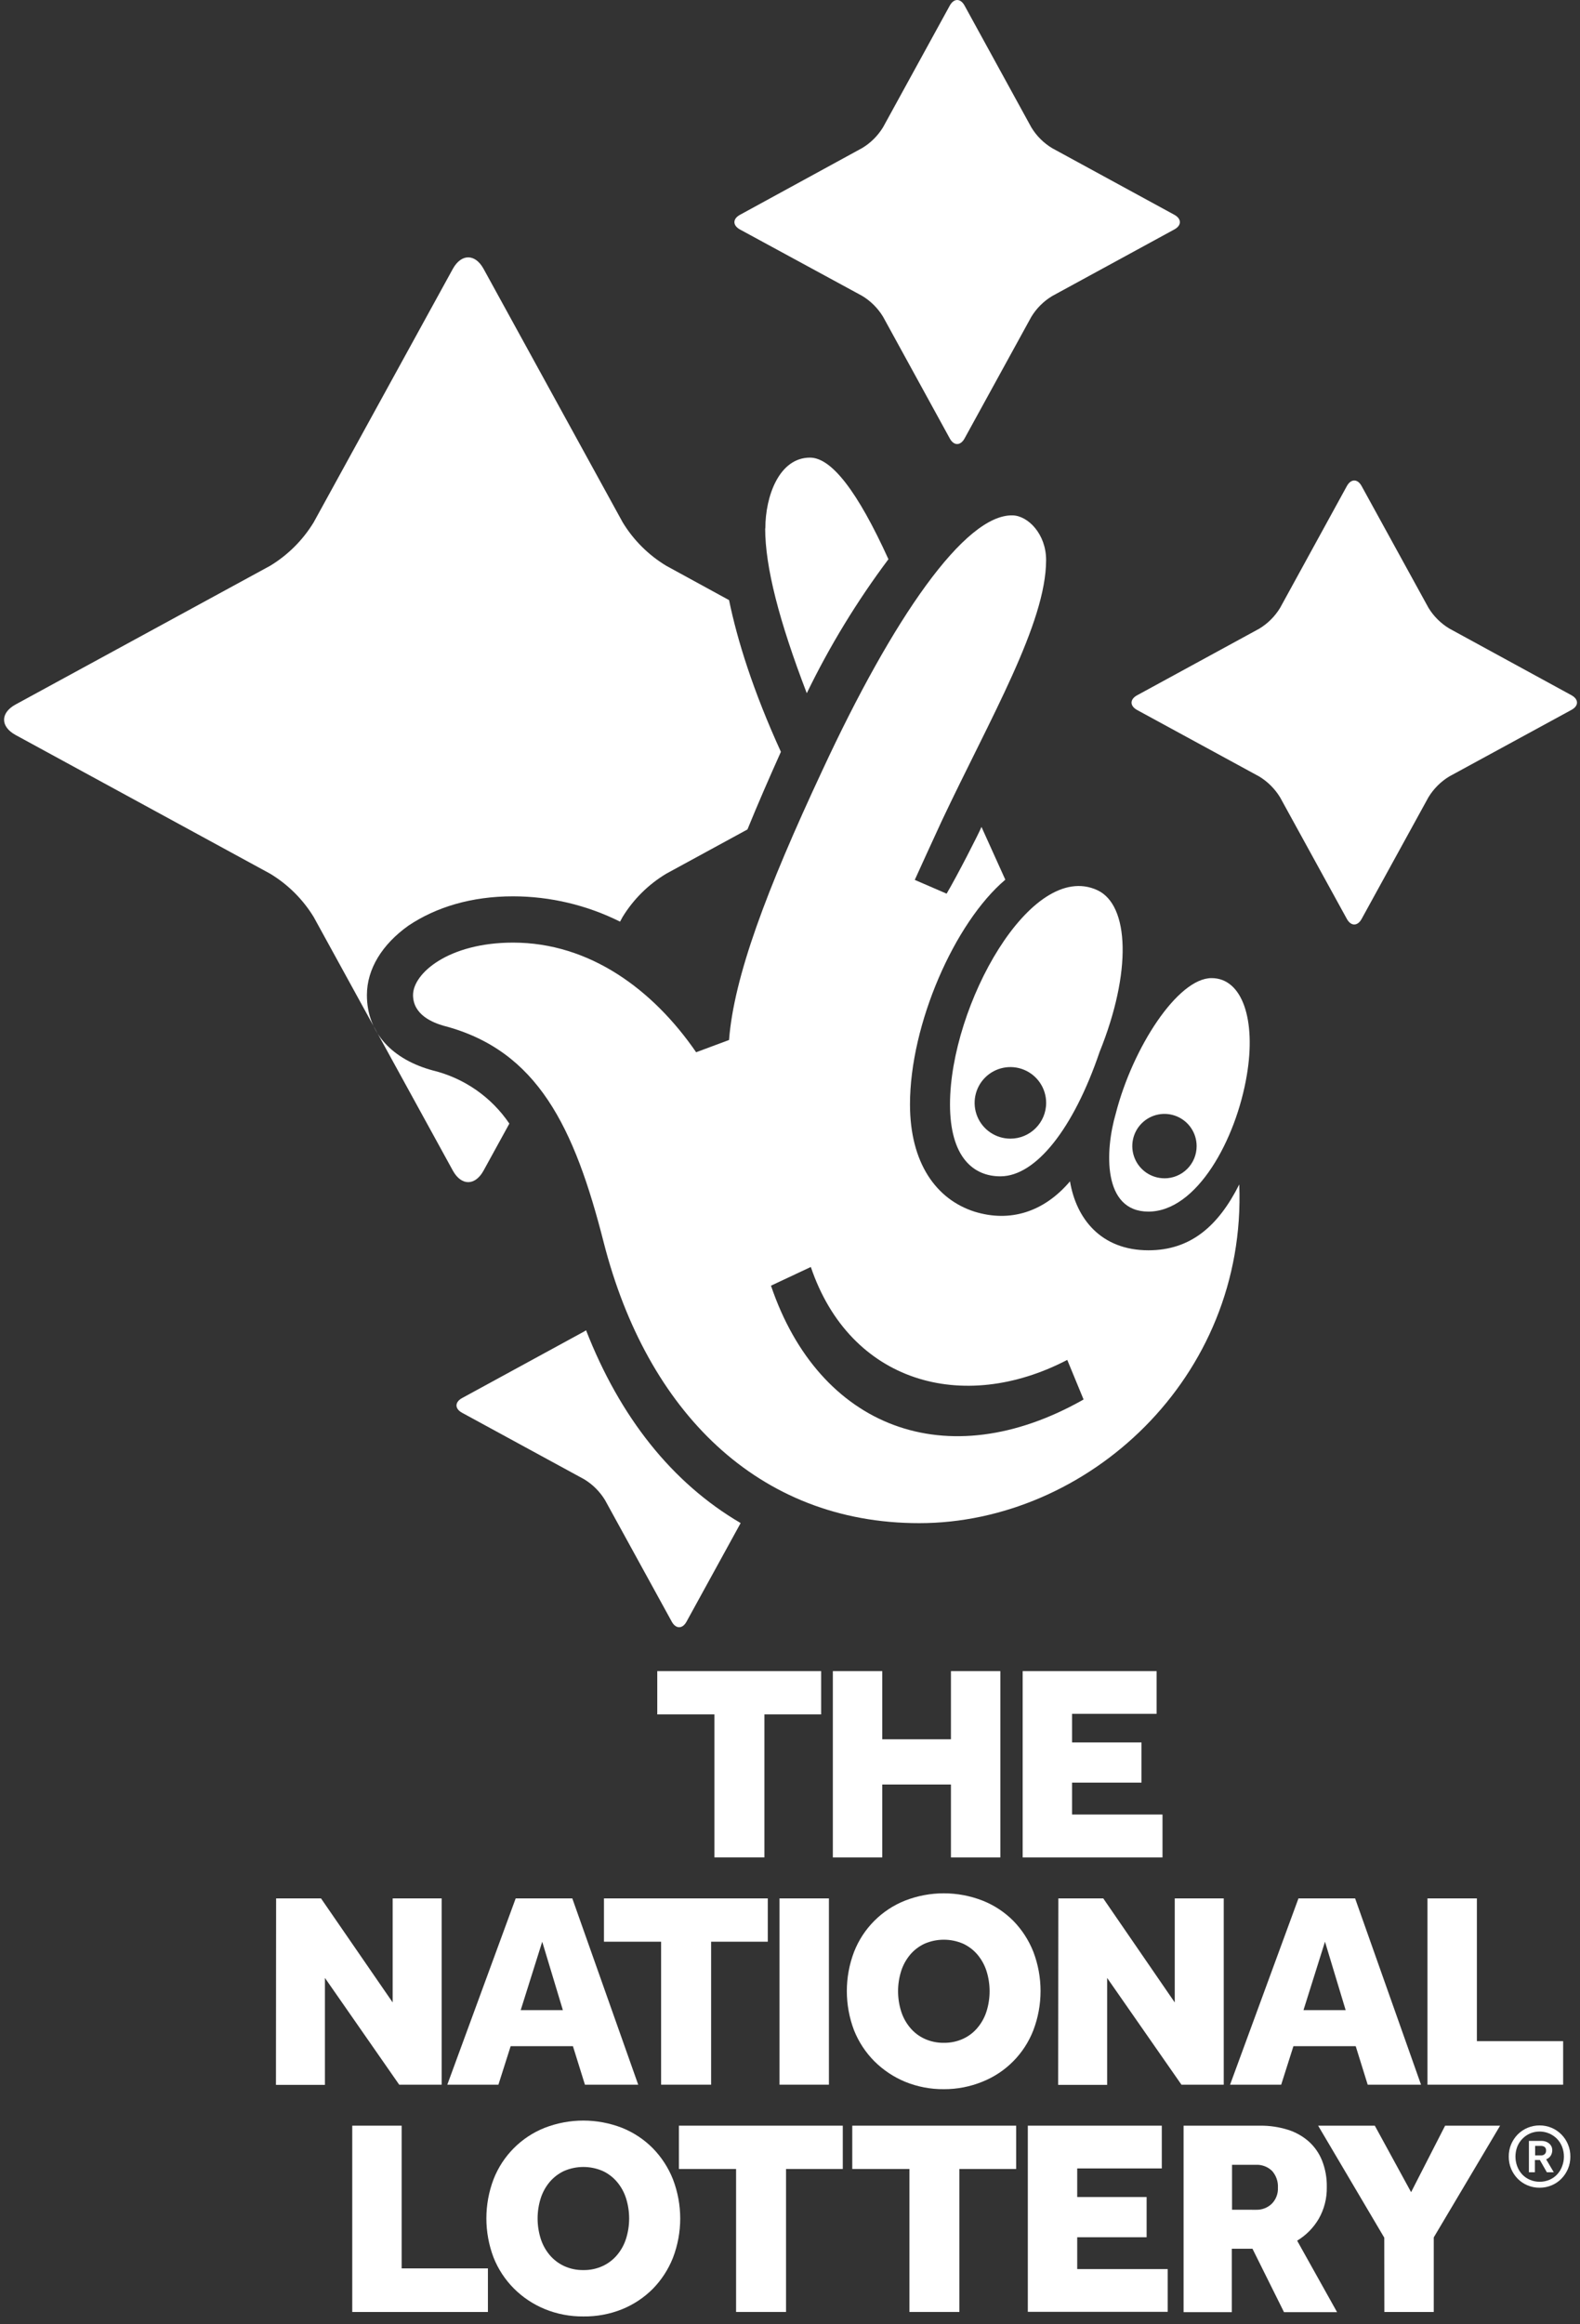
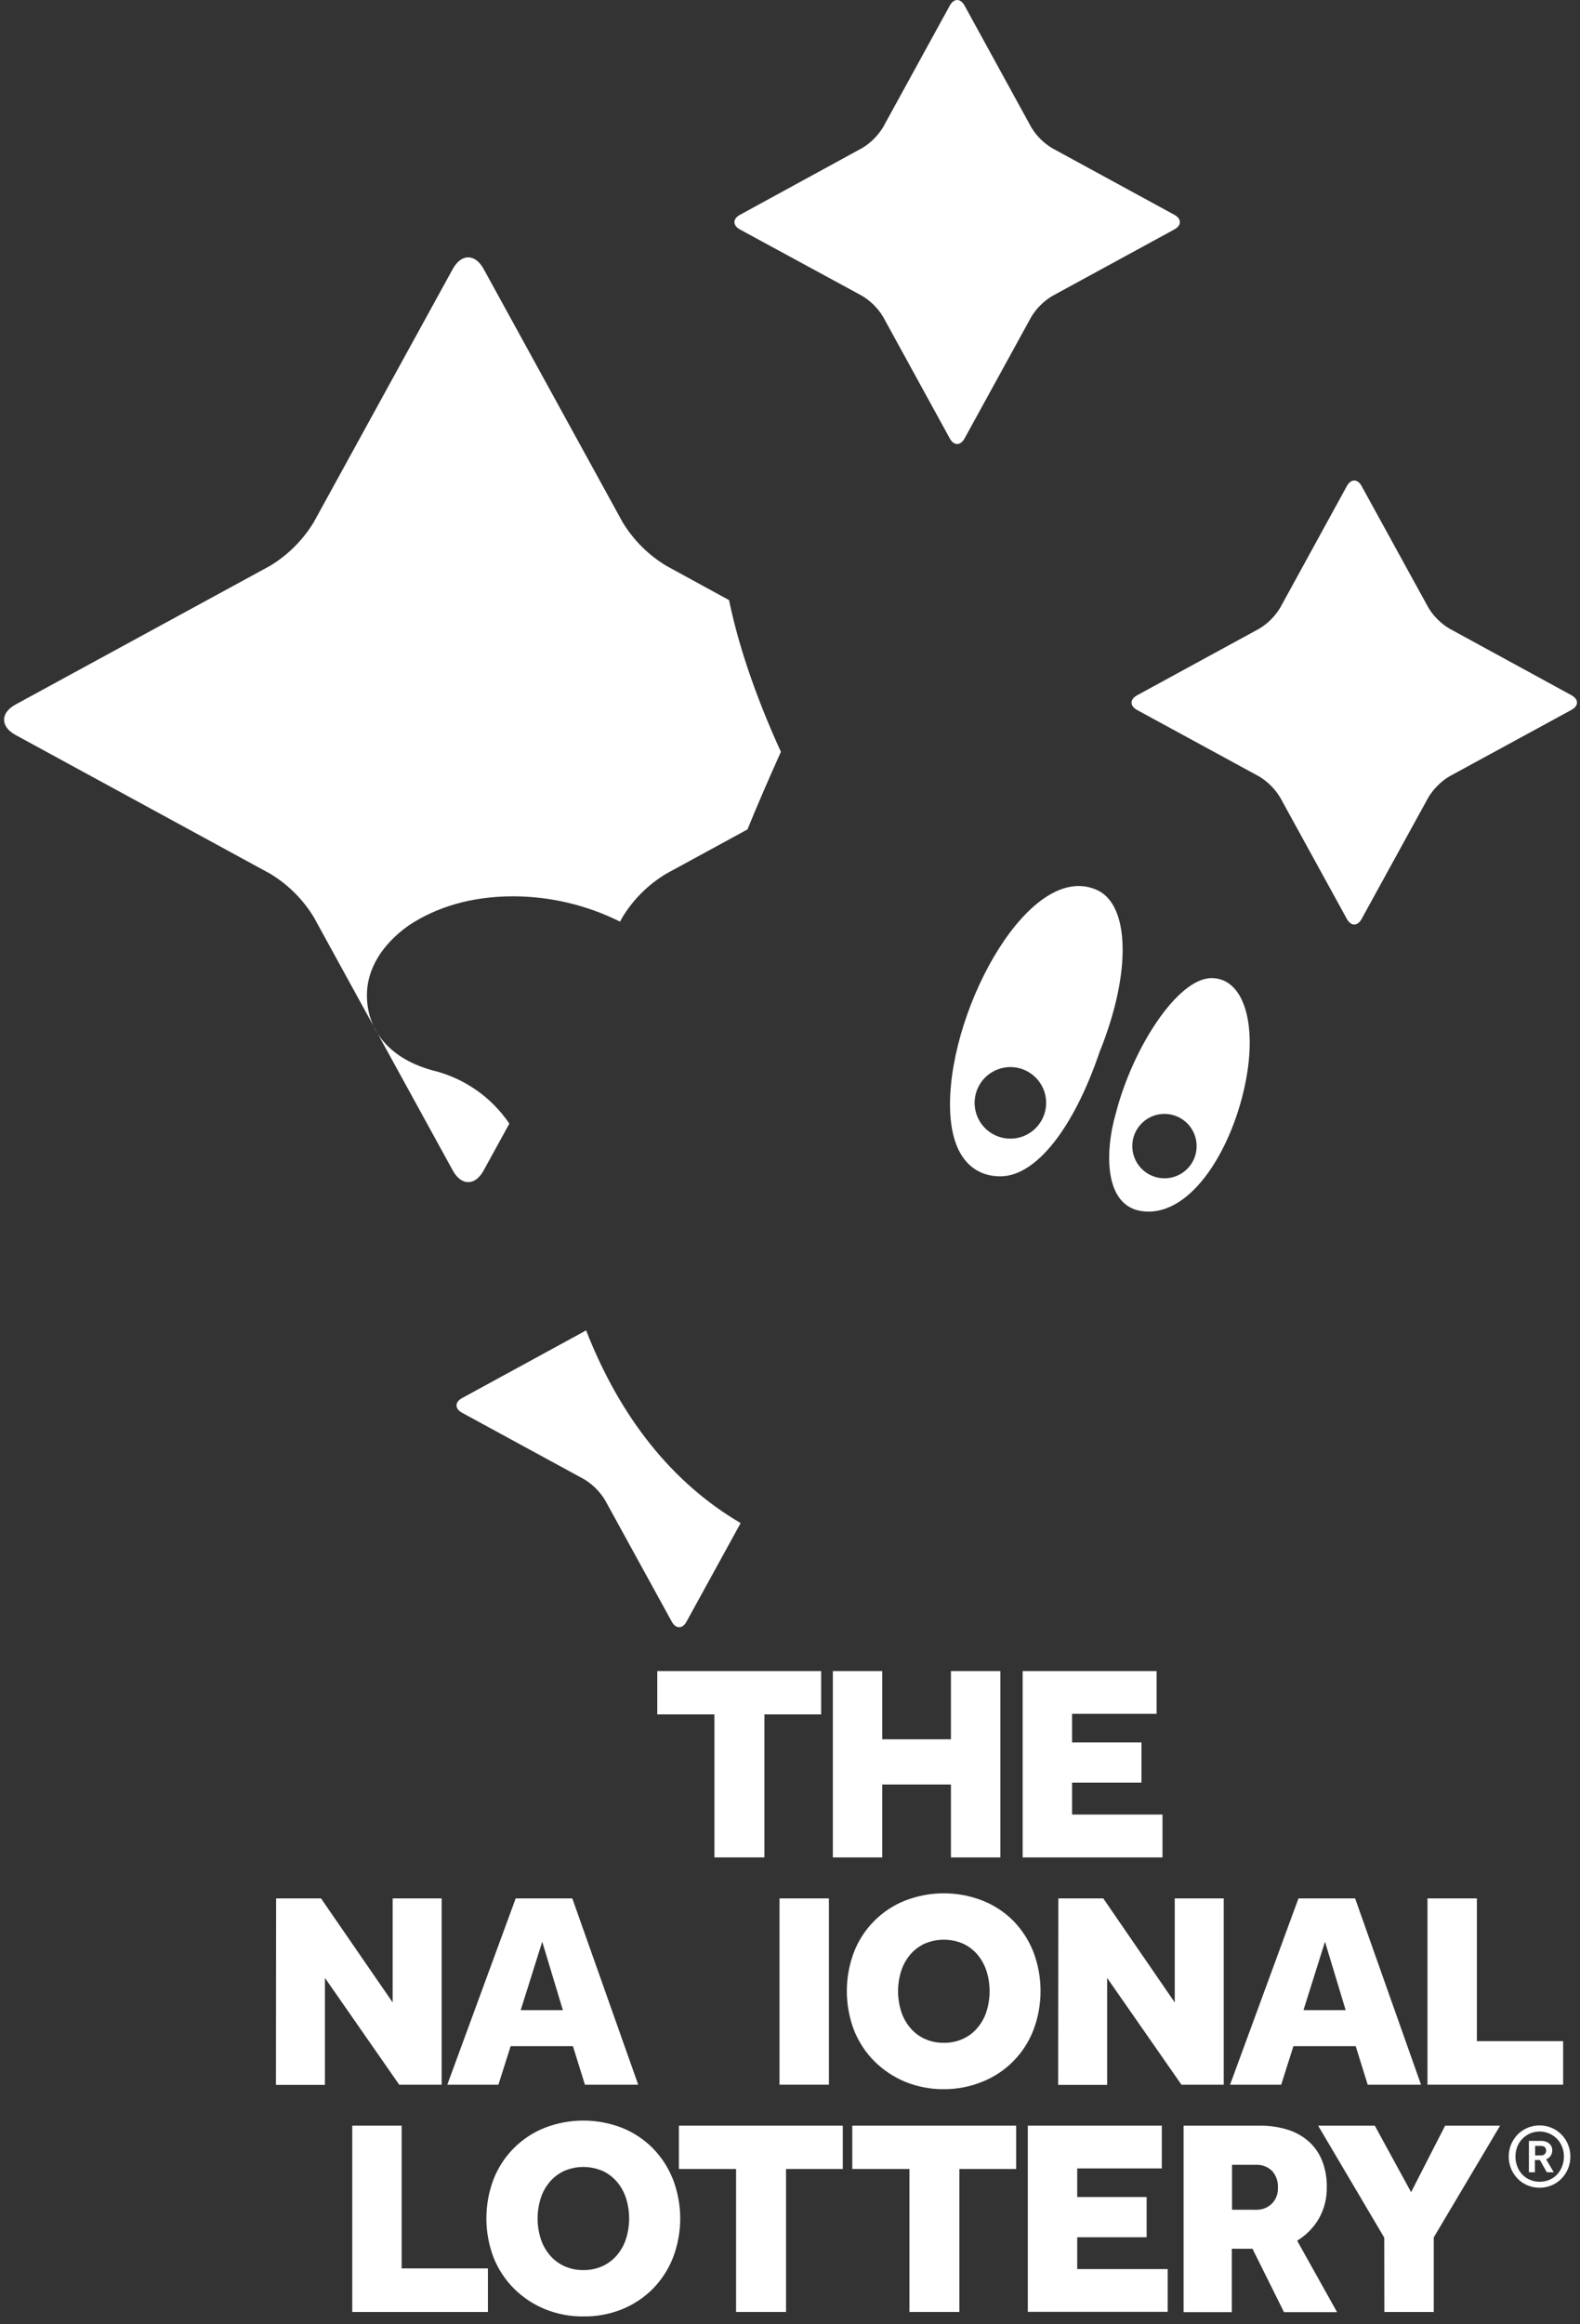
<svg xmlns="http://www.w3.org/2000/svg" width="100px" height="147px" viewBox="0 0 100 147" version="1.1">
  <rect x="0" y="0" width="100" height="147" fill="#333333" stroke="none" />
  <title>national-lottery</title>
  <desc>Created with Sketch.</desc>
  <g id="Page-1" stroke="none" stroke-width="1" fill="none" fill-rule="evenodd">
    <g id="national-lottery" fill="#FFFFFF">
      <path d="M60.114,0.351 C60.372,-0.116 60.791,-0.116 61.047,0.351 L65.274,8.057 C65.601,8.597 66.055,9.049 66.597,9.375 L74.323,13.584 C74.793,13.842 74.793,14.261 74.323,14.514 L66.597,18.724 C66.056,19.049 65.602,19.5 65.274,20.039 L61.047,27.736 C60.788,28.204 60.37,28.204 60.114,27.736 L55.886,20.028 C55.557,19.49 55.104,19.039 54.563,18.713 L46.835,14.517 C46.364,14.258 46.364,13.842 46.835,13.587 L54.568,9.364 C55.109,9.038 55.563,8.586 55.891,8.047 L60.114,0.351 Z" id="Path" />
      <path d="M85.245,30.744 C85.504,30.276 85.922,30.276 86.178,30.744 L90.408,38.442 C90.736,38.981 91.189,39.432 91.729,39.757 L99.457,43.974 C99.928,44.233 99.928,44.649 99.457,44.904 L91.729,49.111 C91.189,49.438 90.736,49.89 90.408,50.429 L86.178,58.127 C85.92,58.594 85.504,58.594 85.245,58.127 L81.018,50.434 C80.689,49.896 80.237,49.444 79.698,49.116 L71.969,44.91 C71.499,44.651 71.499,44.235 71.969,43.979 L79.698,39.767 C80.237,39.442 80.69,38.99 81.018,38.452 L85.245,30.744 Z" id="Path" />
      <polygon id="Path" points="45.217 108.442 41.599 108.442 41.599 105.703 51.972 105.703 51.972 108.442 48.38 108.442 48.38 117.486 45.217 117.486" />
      <polygon id="Path" points="52.711 105.703 55.84 105.703 55.84 110.016 60.186 110.016 60.186 105.703 63.313 105.703 63.313 117.488 60.186 117.488 60.186 112.876 55.84 112.876 55.84 117.488 52.711 117.488" />
      <polygon id="Path" points="64.726 105.703 73.204 105.703 73.204 108.406 67.853 108.406 67.853 110.214 72.245 110.214 72.245 112.757 67.853 112.757 67.853 114.775 73.576 114.775 73.576 117.488 64.726 117.488" />
      <polygon id="Path" points="17.475 120.08 20.318 120.08 24.853 126.661 24.853 120.08 27.953 120.08 27.953 131.863 25.266 131.863 20.566 125.111 20.566 131.876 17.465 131.876" />
      <path d="M32.638,120.08 L36.222,120.08 L40.393,131.863 L37.021,131.863 L36.261,129.426 L32.32,129.426 L31.545,131.863 L28.31,131.863 L32.638,120.08 Z M35.625,127.147 L34.318,122.819 L32.956,127.147 L35.625,127.147 Z" id="Shape" fill-rule="nonzero" />
-       <polygon id="Path" points="41.842 122.819 38.225 122.819 38.225 120.08 48.594 120.08 48.594 122.819 45.008 122.819 45.008 131.863 41.842 131.863" />
      <polygon id="Path" points="49.336 120.08 52.463 120.08 52.463 131.863 49.336 131.863" />
      <path d="M59.736,132.147 C58.898,132.155 58.066,131.996 57.289,131.68 C56.564,131.38 55.904,130.941 55.346,130.388 C54.788,129.828 54.348,129.161 54.054,128.426 C53.445,126.827 53.445,125.059 54.054,123.46 C54.634,121.98 55.802,120.806 57.279,120.22 C58.858,119.604 60.61,119.604 62.189,120.22 C62.916,120.507 63.576,120.941 64.129,121.494 C64.679,122.056 65.111,122.723 65.401,123.455 C66.01,125.054 66.01,126.822 65.401,128.421 C64.826,129.904 63.66,131.082 62.183,131.672 C61.407,131.99 60.575,132.151 59.736,132.147 Z M59.736,129.214 C60.16,129.221 60.579,129.133 60.964,128.956 C61.315,128.793 61.626,128.554 61.873,128.256 C62.128,127.952 62.32,127.601 62.439,127.222 C62.698,126.394 62.698,125.507 62.439,124.68 C62.319,124.302 62.127,123.951 61.873,123.646 C61.625,123.35 61.314,123.112 60.964,122.948 C60.181,122.607 59.292,122.607 58.509,122.948 C58.158,123.112 57.848,123.35 57.599,123.646 C57.346,123.951 57.153,124.302 57.034,124.68 C56.775,125.507 56.775,126.394 57.034,127.222 C57.153,127.601 57.345,127.952 57.599,128.256 C57.847,128.554 58.158,128.793 58.509,128.956 C58.894,129.133 59.313,129.221 59.736,129.214 Z" id="Shape" fill-rule="nonzero" />
      <polygon id="Path" points="66.984 120.08 69.827 120.08 74.351 126.661 74.351 120.08 77.452 120.08 77.452 131.863 74.775 131.863 70.072 125.111 70.072 131.876 66.972 131.876" />
      <path d="M82.181,120.08 L85.767,120.08 L89.938,131.863 L86.563,131.863 L85.804,129.426 L81.863,129.426 L81.088,131.863 L77.853,131.863 L82.181,120.08 Z M85.168,127.147 L83.86,122.819 L82.499,127.147 L85.168,127.147 Z" id="Shape" fill-rule="nonzero" />
      <polygon id="Path" points="90.346 120.08 93.473 120.08 93.473 129.109 98.933 129.109 98.933 131.863 90.346 131.863" />
      <polygon id="Path" points="22.295 134.455 25.421 134.455 25.421 143.483 30.881 143.483 30.881 146.24 22.295 146.24" />
      <path d="M36.922,146.522 C36.084,146.531 35.252,146.372 34.475,146.054 C33.749,145.755 33.089,145.316 32.532,144.762 C31.973,144.203 31.533,143.536 31.24,142.801 C30.631,141.203 30.631,139.436 31.24,137.837 C31.821,136.357 32.988,135.183 34.465,134.594 C36.044,133.979 37.796,133.979 39.375,134.594 C40.105,134.888 40.767,135.327 41.32,135.886 C41.87,136.449 42.302,137.116 42.592,137.848 C43.205,139.445 43.205,141.214 42.592,142.811 C42.302,143.543 41.87,144.21 41.32,144.773 C40.765,145.33 40.103,145.769 39.375,146.065 C38.596,146.378 37.762,146.534 36.922,146.522 Z M36.922,143.589 C37.346,143.596 37.765,143.508 38.15,143.331 C38.5,143.168 38.811,142.929 39.059,142.633 C39.314,142.329 39.506,141.978 39.625,141.599 C39.884,140.771 39.884,139.883 39.625,139.054 C39.506,138.676 39.314,138.325 39.059,138.021 C38.811,137.724 38.5,137.486 38.15,137.323 C37.367,136.982 36.478,136.982 35.695,137.323 C35.345,137.487 35.035,137.725 34.786,138.021 C34.531,138.325 34.339,138.676 34.22,139.054 C33.961,139.883 33.961,140.771 34.22,141.599 C34.339,141.978 34.531,142.329 34.786,142.633 C35.035,142.929 35.345,143.167 35.695,143.331 C36.08,143.508 36.499,143.596 36.922,143.589 Z" id="Shape" fill-rule="nonzero" />
      <polygon id="Path" points="46.587 137.194 42.969 137.194 42.969 134.455 53.341 134.455 53.341 137.194 49.749 137.194 49.749 146.238 46.587 146.238" />
      <polygon id="Path" points="57.558 137.194 53.941 137.194 53.941 134.455 64.313 134.455 64.313 137.194 60.721 137.194 60.721 146.238 57.558 146.238" />
      <polygon id="Path" points="65.052 134.455 73.532 134.455 73.532 137.16 68.178 137.16 68.178 138.969 72.571 138.969 72.571 141.512 68.178 141.512 68.178 143.527 73.904 143.527 73.904 146.23 65.052 146.23" />
      <path d="M74.91,134.455 L79.786,134.455 C80.37,134.452 80.951,134.539 81.509,134.713 C81.994,134.864 82.442,135.114 82.824,135.447 C83.196,135.779 83.486,136.193 83.672,136.656 C83.883,137.191 83.986,137.762 83.974,138.336 C83.99,139.045 83.811,139.745 83.457,140.359 C83.125,140.921 82.658,141.392 82.098,141.729 L84.625,146.251 L81.266,146.251 L79.271,142.24 L77.964,142.24 L77.964,146.251 L74.91,146.251 L74.91,134.455 Z M79.486,139.775 C79.86,139.79 80.224,139.652 80.494,139.393 C80.759,139.123 80.899,138.755 80.881,138.377 C80.902,137.989 80.769,137.609 80.512,137.318 C80.236,137.05 79.861,136.91 79.478,136.93 L77.977,136.93 L77.977,139.773 L79.486,139.775 Z" id="Shape" fill-rule="nonzero" />
      <polygon id="Path" points="87.612 141.54 83.426 134.455 87.013 134.455 89.31 138.661 91.463 134.455 94.943 134.455 90.744 141.522 90.744 146.24 87.618 146.24" />
      <path d="M27.408,67.713 C24.879,67.034 23.222,65.375 23.222,62.941 C23.222,61.282 24.196,59.726 25.853,58.548 C27.605,57.375 29.845,56.695 32.473,56.695 C34.823,56.699 37.14,57.247 39.243,58.297 L39.408,57.995 C40.095,56.877 41.04,55.941 42.165,55.266 L47.307,52.465 C47.972,50.837 48.664,49.248 49.424,47.556 C47.664,43.7 46.669,40.512 46.142,37.959 L42.165,35.786 C41.04,35.107 40.096,34.166 39.413,33.044 L30.607,17.008 C30.072,16.036 29.196,16.036 28.659,17.008 L19.85,33.044 C19.166,34.164 18.223,35.105 17.101,35.786 L0.992,44.558 C0.013,45.09 0.013,45.961 0.992,46.494 L17.101,55.266 C18.225,55.945 19.17,56.884 19.855,58.005 L28.659,74.041 C29.196,75.018 30.072,75.018 30.607,74.041 L32.238,71.072 C31.1,69.393 29.379,68.195 27.408,67.713 Z" id="Path" />
-       <path d="M48.439,33.424 C48.439,31.382 49.315,28.946 51.266,28.946 C52.627,28.946 54.282,31.088 56.23,35.372 C54.241,38.026 52.51,40.864 51.062,43.848 C49.305,39.271 48.429,35.86 48.429,33.424" id="Path" />
-       <path d="M78.434,74.92 C77.109,77.553 75.357,79.085 72.687,79.085 C69.667,79.085 68.111,77.065 67.721,74.724 C66.065,76.674 63.922,77.331 61.685,76.643 C59.248,75.868 57.594,73.556 57.594,69.855 C57.594,64.788 60.416,58.362 63.628,55.643 L62.119,52.305 C61.935,52.752 60.568,55.419 59.912,56.527 L57.897,55.656 C57.897,55.656 59.3,52.571 59.61,51.915 C62.687,45.401 66.209,39.419 66.209,35.424 C66.209,33.77 65.059,32.625 64.096,32.599 C61.075,32.514 56.522,39.088 52.047,48.729 C48.483,56.349 46.45,61.804 46.142,65.783 L44.059,66.558 C41.336,62.599 37.323,59.623 32.473,59.623 C28.385,59.623 26.142,61.568 26.142,62.938 C26.142,64.204 27.408,64.69 28.09,64.886 C34.034,66.437 36.359,71.31 38.217,78.618 C40.943,89.235 47.956,96.344 58.178,96.344 C68.78,96.346 78.917,87.191 78.434,74.92 Z M48.796,81.323 L51.318,80.14 C53.796,87.455 60.938,89.46 67.548,86.018 L68.581,88.522 C59.902,93.447 51.84,90.302 48.796,81.323 Z" id="Shape" fill-rule="nonzero" />
      <path d="M69.45,56.305 C65.245,54.367 60.127,63.62 60.127,69.855 C60.127,73.168 61.587,74.419 63.336,74.406 C65.556,74.39 67.938,71.413 69.594,66.54 C71.641,61.478 71.483,57.245 69.45,56.305 Z M63.951,72.023 C63.035,72.024 62.209,71.473 61.858,70.628 C61.507,69.782 61.7,68.808 62.347,68.16 C62.994,67.512 63.968,67.318 64.814,67.668 C65.66,68.018 66.212,68.844 66.212,69.76 C66.212,71.009 65.2,72.022 63.951,72.023 Z" id="Shape" fill-rule="nonzero" />
      <path d="M76.68,61.868 C74.54,61.868 71.69,66.261 70.618,70.437 C69.938,72.762 69.765,76.638 72.685,76.638 C75.747,76.638 78.233,72.09 78.915,67.997 C79.504,64.499 78.628,61.868 76.68,61.868 Z M73.703,74.53 C72.879,74.531 72.135,74.035 71.82,73.274 C71.504,72.513 71.678,71.636 72.26,71.054 C72.843,70.471 73.72,70.297 74.481,70.613 C75.242,70.929 75.737,71.672 75.736,72.496 C75.737,73.036 75.523,73.554 75.142,73.936 C74.76,74.318 74.243,74.532 73.703,74.532 L73.703,74.53 Z" id="Shape" fill-rule="nonzero" />
      <path d="M97.447,138.38 C97.181,138.383 96.917,138.331 96.672,138.227 C96.44,138.13 96.23,137.988 96.054,137.809 C95.879,137.628 95.739,137.417 95.641,137.186 C95.539,136.94 95.488,136.677 95.491,136.411 C95.487,136.145 95.538,135.881 95.641,135.636 C95.739,135.404 95.879,135.193 96.054,135.013 C96.422,134.643 96.923,134.436 97.444,134.439 C97.963,134.437 98.46,134.644 98.824,135.013 C99.001,135.192 99.141,135.404 99.238,135.636 C99.341,135.881 99.393,136.145 99.39,136.411 C99.392,136.677 99.341,136.941 99.238,137.186 C99.14,137.418 99,137.629 98.824,137.809 C98.649,137.988 98.439,138.131 98.207,138.227 C97.966,138.329 97.708,138.38 97.447,138.38 Z M97.447,138.003 C97.658,138.004 97.867,137.963 98.062,137.881 C98.244,137.804 98.409,137.691 98.545,137.548 C98.686,137.399 98.795,137.223 98.866,137.031 C99.021,136.631 99.021,136.188 98.866,135.788 C98.793,135.601 98.684,135.431 98.545,135.287 C98.099,134.836 97.424,134.702 96.84,134.948 C96.469,135.11 96.177,135.412 96.028,135.788 C95.877,136.189 95.877,136.631 96.028,137.031 C96.1,137.223 96.209,137.398 96.349,137.548 C96.487,137.69 96.652,137.804 96.835,137.881 C97.028,137.963 97.237,138.004 97.447,138.003 Z M96.767,135.419 L97.543,135.419 C97.651,135.416 97.759,135.434 97.86,135.473 C97.942,135.504 98.017,135.552 98.08,135.612 C98.135,135.665 98.178,135.728 98.207,135.798 C98.232,135.865 98.245,135.935 98.245,136.005 C98.246,136.126 98.213,136.245 98.15,136.349 C98.08,136.457 97.978,136.539 97.858,136.584 L98.341,137.403 L97.902,137.403 L97.46,136.628 L97.145,136.628 L97.145,137.403 L96.767,137.403 L96.767,135.419 Z M97.514,136.336 C97.609,136.346 97.703,136.315 97.773,136.251 C97.829,136.19 97.858,136.109 97.853,136.026 C97.859,135.944 97.828,135.863 97.767,135.806 C97.692,135.754 97.601,135.729 97.509,135.734 L97.16,135.734 L97.16,136.336 L97.514,136.336 Z" id="Shape" fill-rule="nonzero" />
      <path d="M37.093,84.145 L36.969,84.222 L29.245,88.432 C28.775,88.69 28.775,89.106 29.245,89.362 L36.977,93.571 C37.512,93.896 37.962,94.345 38.289,94.879 L42.517,102.576 C42.775,103.044 43.194,103.044 43.45,102.576 L46.876,96.339 C42.514,93.786 39.23,89.615 37.093,84.145 Z" id="Path" />
    </g>
  </g>
</svg>